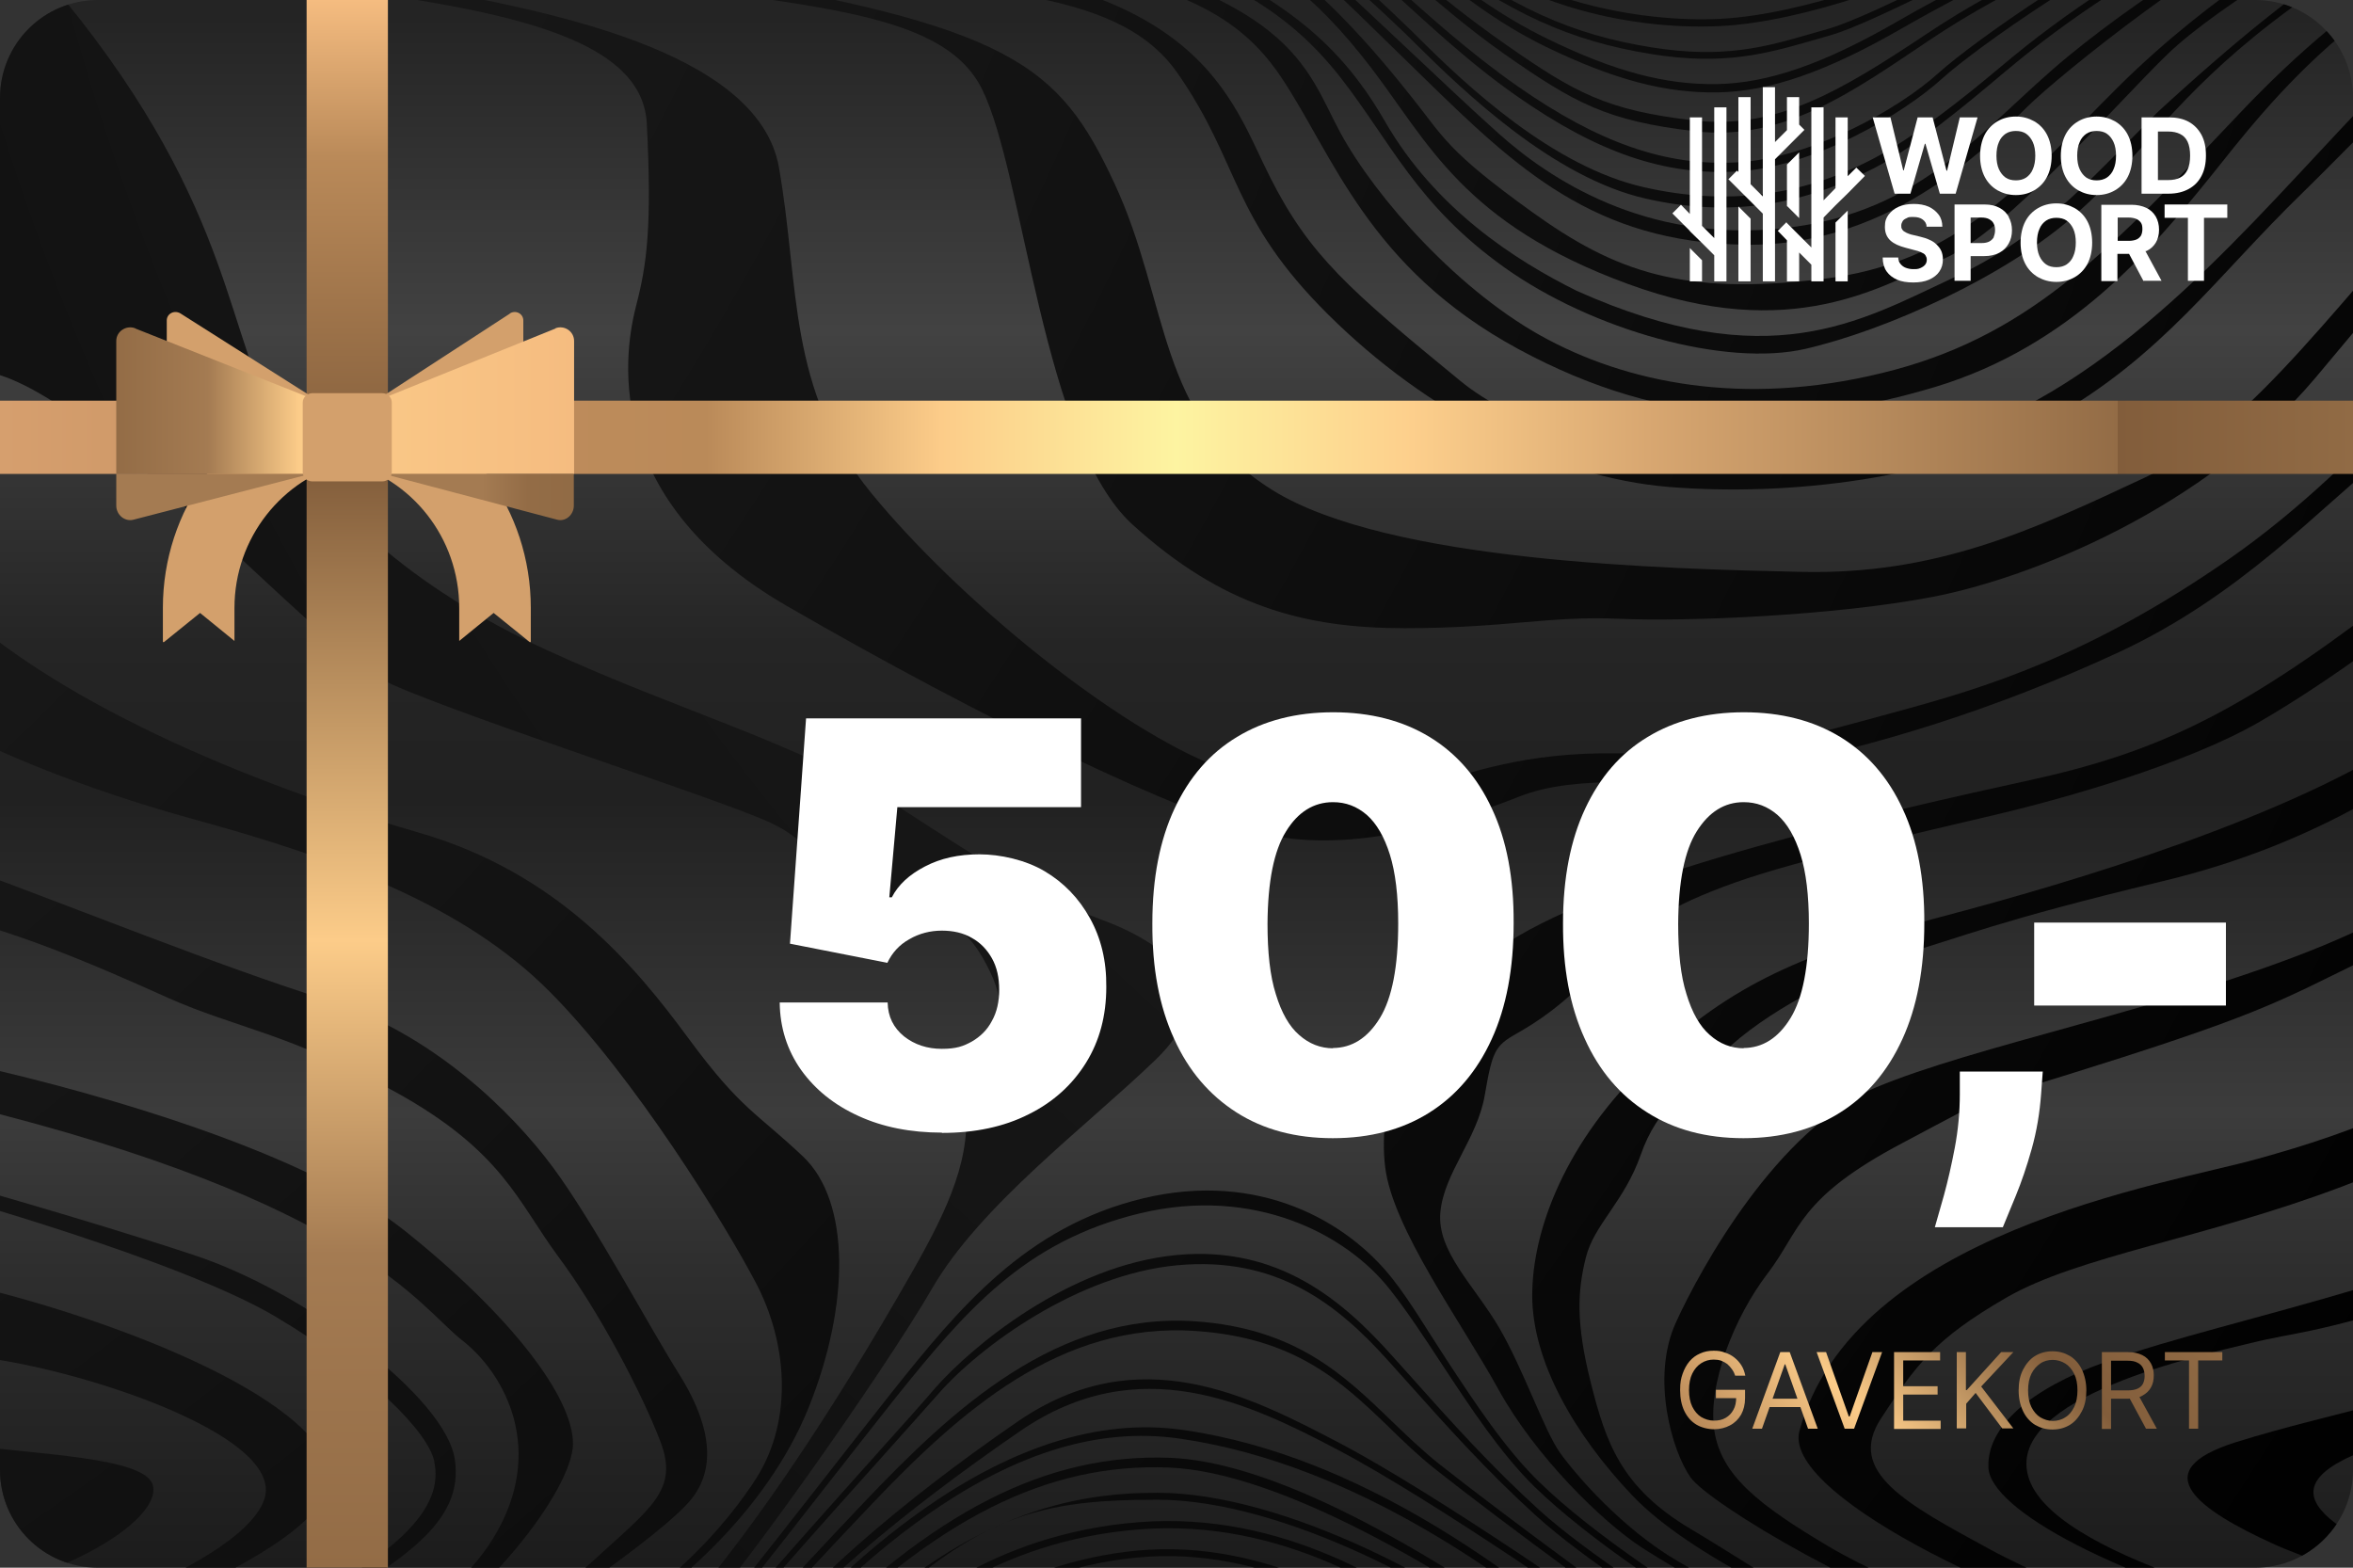
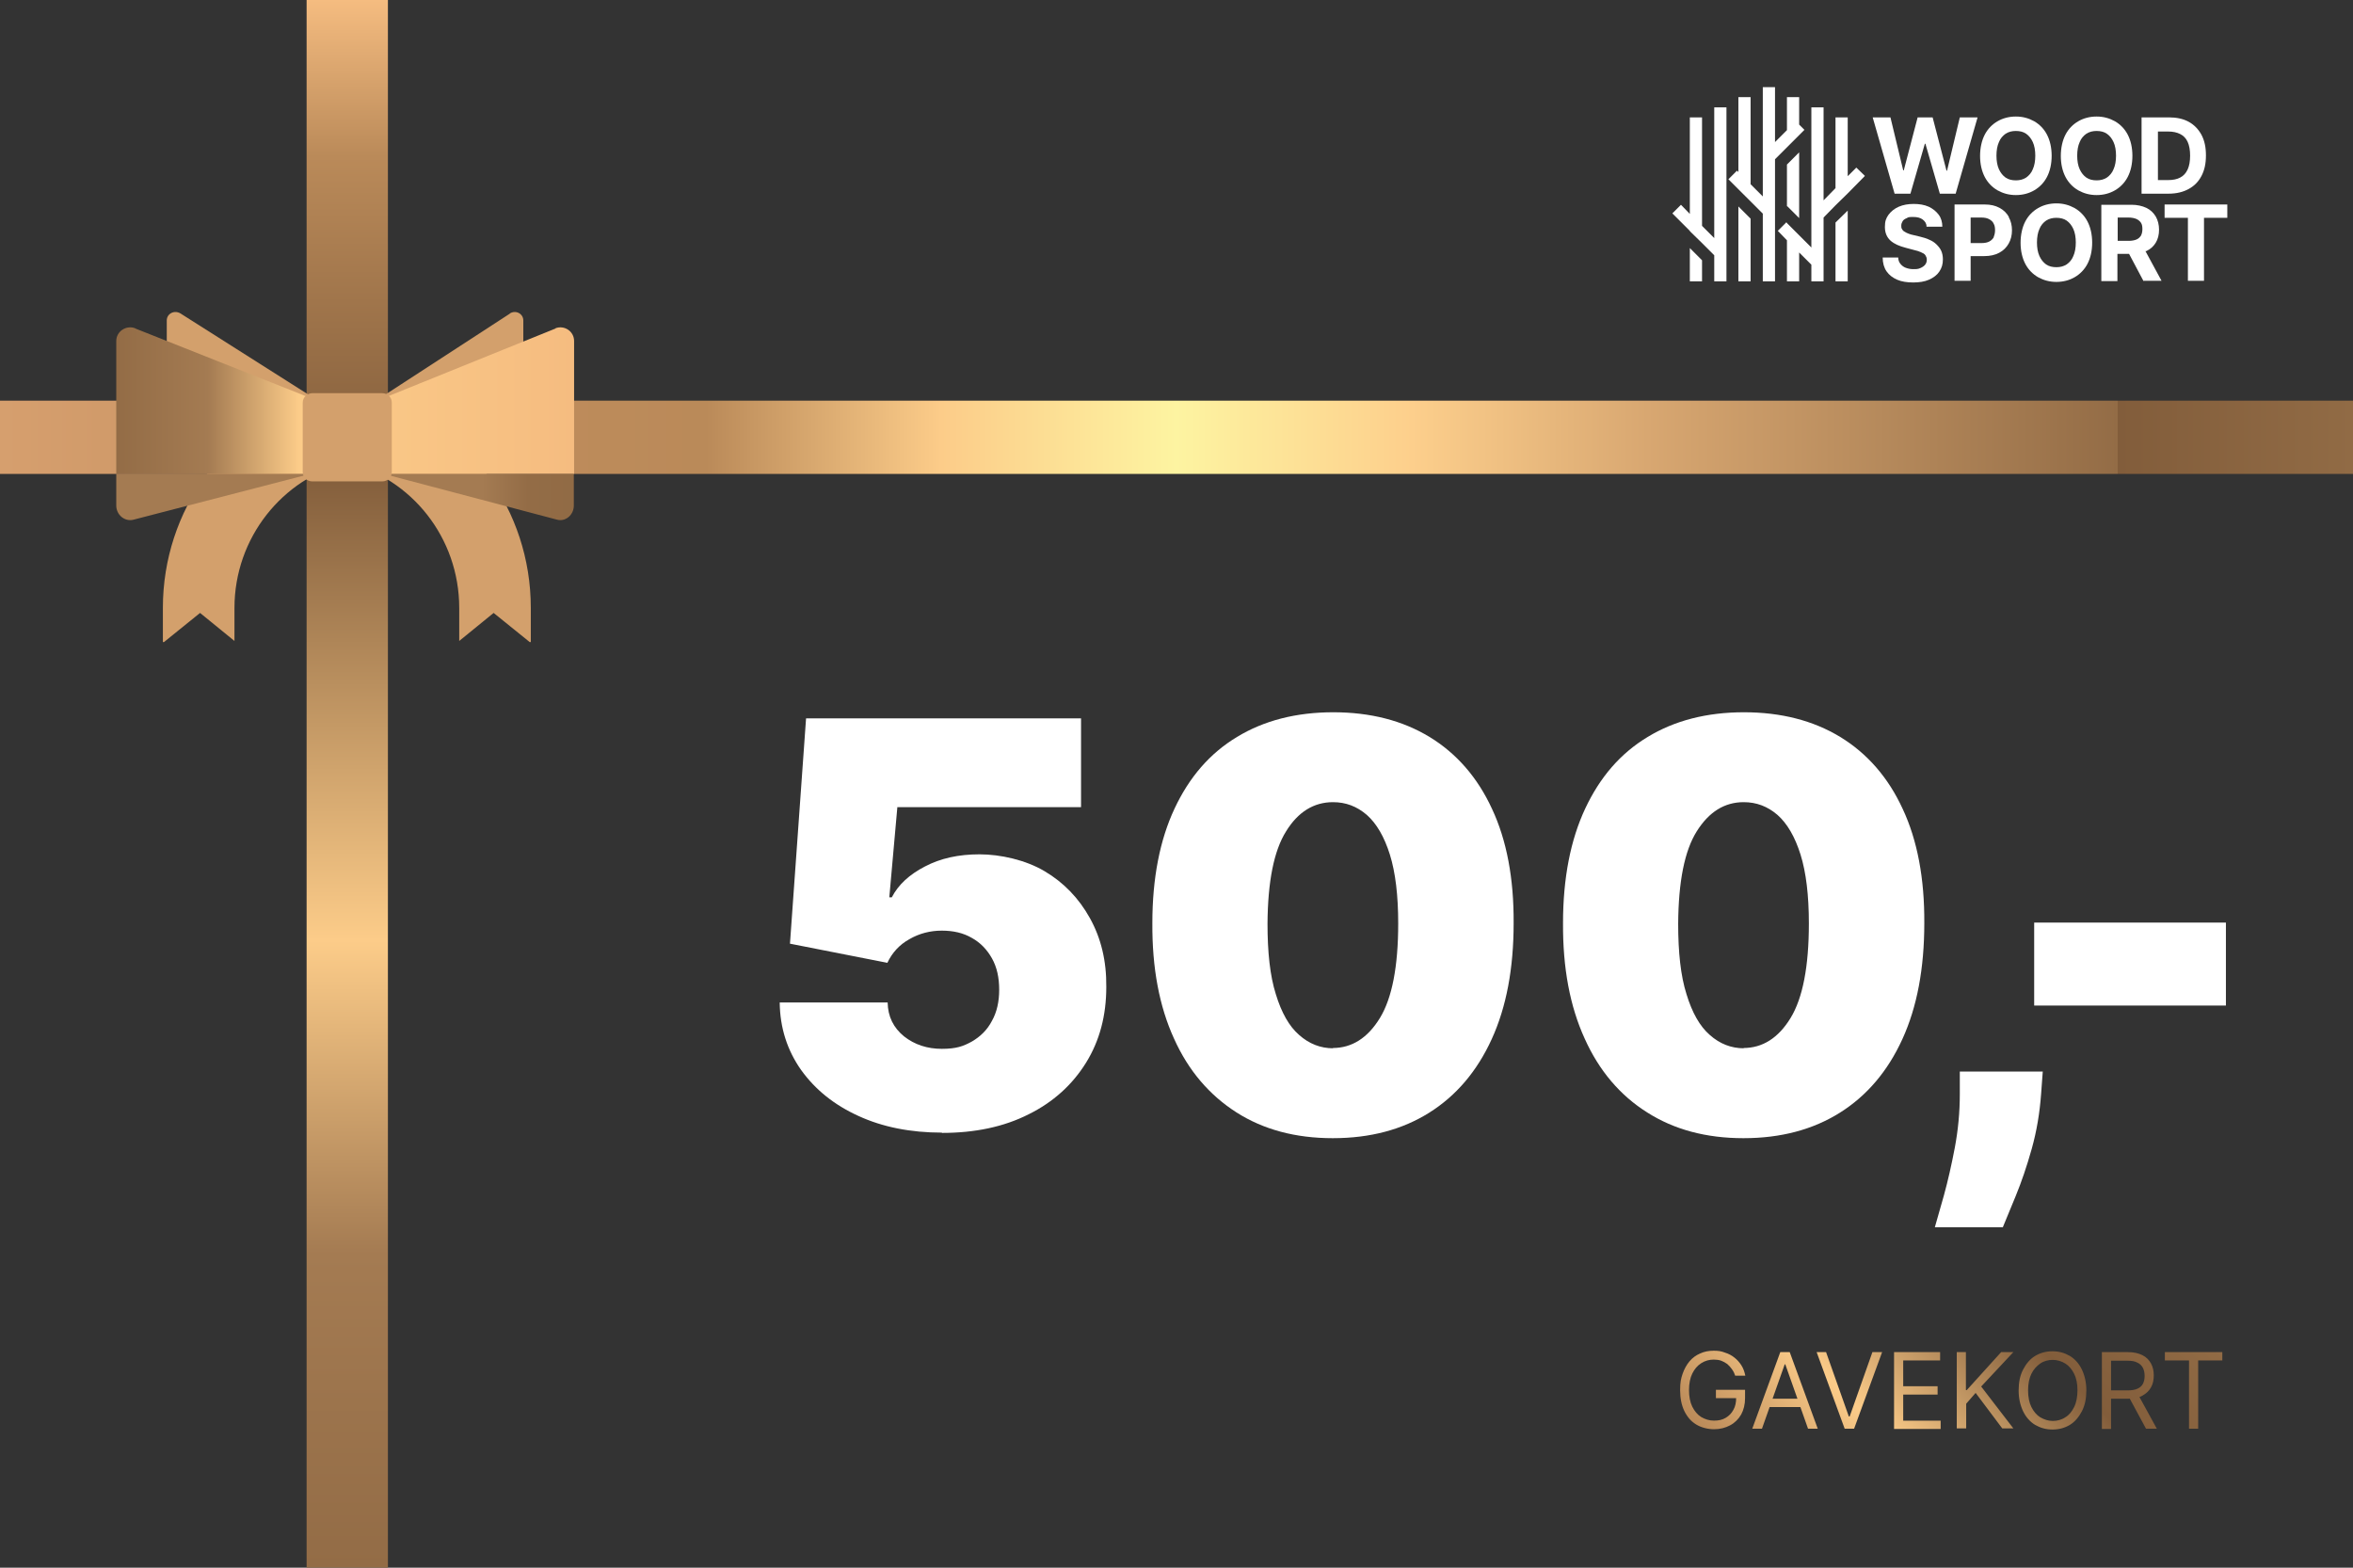
<svg xmlns="http://www.w3.org/2000/svg" viewBox="0 0 848 565" version="1.1" id="Layer_1">
  <rect x="0" y="0" width="848" height="565" fill="#333333" stroke="none" />
  <defs>
    <style>
      .st0 {
        fill: none;
      }

      .st1 {
        fill: url(#linear-gradient2);
      }

      .st2 {
        fill: url(#linear-gradient1);
      }

      .st3 {
        fill: url(#linear-gradient3);
      }

      .st4 {
        fill: url(#linear-gradient5);
      }

      .st5 {
        fill: url(#linear-gradient4);
      }

      .st6 {
        fill: url(#radial-gradient36);
      }

      .st7 {
        fill: url(#radial-gradient37);
      }

      .st8 {
        fill: url(#radial-gradient34);
      }

      .st9 {
        fill: url(#radial-gradient33);
      }

      .st10 {
        fill: url(#radial-gradient38);
      }

      .st11 {
        fill: url(#radial-gradient32);
      }

      .st12 {
        fill: url(#radial-gradient30);
      }

      .st13 {
        fill: url(#radial-gradient31);
      }

      .st14 {
        fill: url(#radial-gradient35);
      }

      .st15 {
        fill: url(#radial-gradient39);
      }

      .st16 {
        fill: url(#radial-gradient23);
      }

      .st17 {
        fill: url(#radial-gradient22);
      }

      .st18 {
        fill: url(#radial-gradient20);
      }

      .st19 {
        fill: url(#radial-gradient26);
      }

      .st20 {
        fill: url(#radial-gradient25);
      }

      .st21 {
        fill: url(#radial-gradient24);
      }

      .st22 {
        fill: url(#radial-gradient27);
      }

      .st23 {
        fill: url(#radial-gradient21);
      }

      .st24 {
        fill: url(#radial-gradient28);
      }

      .st25 {
        fill: url(#radial-gradient29);
      }

      .st26 {
        fill: url(#radial-gradient16);
      }

      .st27 {
        fill: url(#radial-gradient17);
      }

      .st28 {
        fill: url(#radial-gradient12);
      }

      .st29 {
        fill: url(#radial-gradient15);
      }

      .st30 {
        fill: url(#radial-gradient18);
      }

      .st31 {
        fill: url(#radial-gradient10);
      }

      .st32 {
        fill: url(#radial-gradient19);
      }

      .st33 {
        fill: url(#radial-gradient13);
      }

      .st34 {
        fill: url(#radial-gradient11);
      }

      .st35 {
        fill: url(#radial-gradient14);
      }

      .st36 {
        fill: url(#radial-gradient);
      }

      .st37 {
        fill: url(#linear-gradient);
      }

      .st38 {
        clip-path: url(#clippath-1);
      }

      .st39 {
        fill: #fff;
      }

      .st40 {
        fill: #d3a06c;
      }

      .st41 {
        fill: url(#radial-gradient1);
      }

      .st42 {
        fill: url(#radial-gradient6);
      }

      .st43 {
        fill: url(#radial-gradient9);
      }

      .st44 {
        fill: url(#radial-gradient8);
      }

      .st45 {
        fill: url(#radial-gradient3);
      }

      .st46 {
        fill: url(#radial-gradient2);
      }

      .st47 {
        fill: url(#radial-gradient5);
      }

      .st48 {
        fill: url(#radial-gradient4);
      }

      .st49 {
        fill: url(#radial-gradient7);
      }

      .st50 {
        clip-path: url(#clippath);
      }
    </style>
    <clipPath id="clippath">
      <path d="M35.3,0h777.4c19.5,0,35.3,15.8,35.3,35.3v494.4c0,19.5-15.8,35.3-35.3,35.3H35.3c-19.5,0-35.3-15.7-35.3-35.3V35.3C0,15.8,15.8,0,35.3,0Z" class="st0" />
    </clipPath>
    <clipPath id="clippath-1">
-       <rect height="567.1" width="848" class="st0" />
-     </clipPath>
+       </clipPath>
    <linearGradient gradientUnits="userSpaceOnUse" gradientTransform="translate(156.6 681.3) rotate(90)" y2="-269.5" x2="-111.1" y1="-269.5" x1="-675.1" id="linear-gradient">
      <stop stop-color="#242424" offset="0" />
      <stop stop-color="#424242" offset=".2" />
      <stop stop-color="#252525" offset=".4" />
      <stop stop-color="#212121" offset=".5" />
      <stop stop-color="#3c3c3c" offset=".7" />
      <stop stop-color="#2e2e2e" offset=".8" />
      <stop stop-color="#1b1b1b" offset="1" />
    </linearGradient>
    <radialGradient gradientUnits="userSpaceOnUse" gradientTransform="translate(156.6 611.2) rotate(90) scale(.9 1)" r="1785.6" fy="-926.3" fx="-934.5" cy="-926.3" cx="-934.5" id="radial-gradient">
      <stop stop-color="#414141" offset="0" />
      <stop stop-color="#1e1e1e" offset=".3" />
      <stop stop-color="#141414" offset=".6" />
      <stop stop-color="#000" offset="1" />
    </radialGradient>
    <radialGradient gradientUnits="userSpaceOnUse" gradientTransform="translate(0 -202)" r="1785.6" fy="-208.3" fx="-642.9" cy="-208.3" cx="-642.9" id="radial-gradient1">
      <stop stop-color="#414141" offset="0" />
      <stop stop-color="#1e1e1e" offset=".3" />
      <stop stop-color="#141414" offset=".6" />
      <stop stop-color="#000" offset="1" />
    </radialGradient>
    <radialGradient gradientUnits="userSpaceOnUse" gradientTransform="translate(0 -202)" r="1785.6" fy="-208.3" fx="-642.8" cy="-208.3" cx="-642.8" id="radial-gradient2">
      <stop stop-color="#414141" offset="0" />
      <stop stop-color="#1e1e1e" offset=".3" />
      <stop stop-color="#141414" offset=".6" />
      <stop stop-color="#000" offset="1" />
    </radialGradient>
    <radialGradient gradientUnits="userSpaceOnUse" gradientTransform="translate(0 -202)" r="1785.6" fy="-208.3" fx="-642.9" cy="-208.3" cx="-642.9" id="radial-gradient3">
      <stop stop-color="#414141" offset="0" />
      <stop stop-color="#1e1e1e" offset=".3" />
      <stop stop-color="#141414" offset=".6" />
      <stop stop-color="#000" offset="1" />
    </radialGradient>
    <radialGradient gradientUnits="userSpaceOnUse" gradientTransform="translate(0 -202)" r="1785.6" fy="-208.3" fx="-642.9" cy="-208.3" cx="-642.9" id="radial-gradient4">
      <stop stop-color="#414141" offset="0" />
      <stop stop-color="#1e1e1e" offset=".3" />
      <stop stop-color="#141414" offset=".6" />
      <stop stop-color="#000" offset="1" />
    </radialGradient>
    <radialGradient gradientUnits="userSpaceOnUse" gradientTransform="translate(0 -202)" r="1785.6" fy="-208.3" fx="-642.8" cy="-208.3" cx="-642.8" id="radial-gradient5">
      <stop stop-color="#414141" offset="0" />
      <stop stop-color="#1e1e1e" offset=".3" />
      <stop stop-color="#141414" offset=".6" />
      <stop stop-color="#000" offset="1" />
    </radialGradient>
    <radialGradient gradientUnits="userSpaceOnUse" gradientTransform="translate(0 -202)" r="1785.6" fy="-208.3" fx="-642.9" cy="-208.3" cx="-642.9" id="radial-gradient6">
      <stop stop-color="#414141" offset="0" />
      <stop stop-color="#1e1e1e" offset=".3" />
      <stop stop-color="#141414" offset=".6" />
      <stop stop-color="#000" offset="1" />
    </radialGradient>
    <radialGradient gradientUnits="userSpaceOnUse" gradientTransform="translate(0 -202)" r="1785.6" fy="-208.3" fx="-642.9" cy="-208.3" cx="-642.9" id="radial-gradient7">
      <stop stop-color="#414141" offset="0" />
      <stop stop-color="#1e1e1e" offset=".3" />
      <stop stop-color="#141414" offset=".6" />
      <stop stop-color="#000" offset="1" />
    </radialGradient>
    <radialGradient gradientUnits="userSpaceOnUse" gradientTransform="translate(0 -202)" r="1785.6" fy="-208.3" fx="-642.9" cy="-208.3" cx="-642.9" id="radial-gradient8">
      <stop stop-color="#414141" offset="0" />
      <stop stop-color="#1e1e1e" offset=".3" />
      <stop stop-color="#141414" offset=".6" />
      <stop stop-color="#000" offset="1" />
    </radialGradient>
    <radialGradient gradientUnits="userSpaceOnUse" gradientTransform="translate(0 -202)" r="1785.6" fy="-208.3" fx="-642.8" cy="-208.3" cx="-642.8" id="radial-gradient9">
      <stop stop-color="#414141" offset="0" />
      <stop stop-color="#1e1e1e" offset=".3" />
      <stop stop-color="#141414" offset=".6" />
      <stop stop-color="#000" offset="1" />
    </radialGradient>
    <radialGradient gradientUnits="userSpaceOnUse" gradientTransform="translate(0 -202)" r="1785.6" fy="-208.3" fx="-642.8" cy="-208.3" cx="-642.8" id="radial-gradient10">
      <stop stop-color="#414141" offset="0" />
      <stop stop-color="#1e1e1e" offset=".3" />
      <stop stop-color="#141414" offset=".6" />
      <stop stop-color="#000" offset="1" />
    </radialGradient>
    <radialGradient gradientUnits="userSpaceOnUse" gradientTransform="translate(0 -202)" r="1785.6" fy="-208.3" fx="-642.9" cy="-208.3" cx="-642.9" id="radial-gradient11">
      <stop stop-color="#414141" offset="0" />
      <stop stop-color="#1e1e1e" offset=".3" />
      <stop stop-color="#141414" offset=".6" />
      <stop stop-color="#000" offset="1" />
    </radialGradient>
    <radialGradient gradientUnits="userSpaceOnUse" gradientTransform="translate(0 -202)" r="1785.6" fy="-208.3" fx="-642.8" cy="-208.3" cx="-642.8" id="radial-gradient12">
      <stop stop-color="#414141" offset="0" />
      <stop stop-color="#1e1e1e" offset=".3" />
      <stop stop-color="#141414" offset=".6" />
      <stop stop-color="#000" offset="1" />
    </radialGradient>
    <radialGradient gradientUnits="userSpaceOnUse" gradientTransform="translate(0 -202)" r="1785.6" fy="-208.3" fx="-642.8" cy="-208.3" cx="-642.8" id="radial-gradient13">
      <stop stop-color="#414141" offset="0" />
      <stop stop-color="#1e1e1e" offset=".3" />
      <stop stop-color="#141414" offset=".6" />
      <stop stop-color="#000" offset="1" />
    </radialGradient>
    <radialGradient gradientUnits="userSpaceOnUse" gradientTransform="translate(0 -202)" r="1785.6" fy="-208.3" fx="-642.9" cy="-208.3" cx="-642.9" id="radial-gradient14">
      <stop stop-color="#414141" offset="0" />
      <stop stop-color="#1e1e1e" offset=".3" />
      <stop stop-color="#141414" offset=".6" />
      <stop stop-color="#000" offset="1" />
    </radialGradient>
    <radialGradient gradientUnits="userSpaceOnUse" gradientTransform="translate(0 -202)" r="1785.6" fy="-208.3" fx="-642.9" cy="-208.3" cx="-642.9" id="radial-gradient15">
      <stop stop-color="#414141" offset="0" />
      <stop stop-color="#1e1e1e" offset=".3" />
      <stop stop-color="#141414" offset=".6" />
      <stop stop-color="#000" offset="1" />
    </radialGradient>
    <radialGradient gradientUnits="userSpaceOnUse" gradientTransform="translate(0 -202)" r="1785.6" fy="-208.3" fx="-642.9" cy="-208.3" cx="-642.9" id="radial-gradient16">
      <stop stop-color="#414141" offset="0" />
      <stop stop-color="#1e1e1e" offset=".3" />
      <stop stop-color="#141414" offset=".6" />
      <stop stop-color="#000" offset="1" />
    </radialGradient>
    <radialGradient gradientUnits="userSpaceOnUse" gradientTransform="translate(0 -202)" r="1785.6" fy="-208.3" fx="-642.8" cy="-208.3" cx="-642.8" id="radial-gradient17">
      <stop stop-color="#414141" offset="0" />
      <stop stop-color="#1e1e1e" offset=".3" />
      <stop stop-color="#141414" offset=".6" />
      <stop stop-color="#000" offset="1" />
    </radialGradient>
    <radialGradient gradientUnits="userSpaceOnUse" gradientTransform="translate(0 -202)" r="1785.6" fy="-208.3" fx="-642.8" cy="-208.3" cx="-642.8" id="radial-gradient18">
      <stop stop-color="#414141" offset="0" />
      <stop stop-color="#1e1e1e" offset=".3" />
      <stop stop-color="#141414" offset=".6" />
      <stop stop-color="#000" offset="1" />
    </radialGradient>
    <radialGradient gradientUnits="userSpaceOnUse" gradientTransform="translate(0 -202)" r="1785.6" fy="-208.3" fx="-642.8" cy="-208.3" cx="-642.8" id="radial-gradient19">
      <stop stop-color="#414141" offset="0" />
      <stop stop-color="#1e1e1e" offset=".3" />
      <stop stop-color="#141414" offset=".6" />
      <stop stop-color="#000" offset="1" />
    </radialGradient>
    <radialGradient gradientUnits="userSpaceOnUse" gradientTransform="translate(0 -202)" r="1784.2" fy="-208.3" fx="-642.8" cy="-208.3" cx="-642.8" id="radial-gradient20">
      <stop stop-color="#414141" offset="0" />
      <stop stop-color="#1e1e1e" offset=".3" />
      <stop stop-color="#141414" offset=".6" />
      <stop stop-color="#000" offset="1" />
    </radialGradient>
    <radialGradient gradientUnits="userSpaceOnUse" gradientTransform="translate(0 -202)" r="1785.6" fy="-208.3" fx="-642.9" cy="-208.3" cx="-642.9" id="radial-gradient21">
      <stop stop-color="#414141" offset="0" />
      <stop stop-color="#1e1e1e" offset=".3" />
      <stop stop-color="#141414" offset=".6" />
      <stop stop-color="#000" offset="1" />
    </radialGradient>
    <radialGradient gradientUnits="userSpaceOnUse" gradientTransform="translate(0 -202)" r="1785.6" fy="-208.3" fx="-642.9" cy="-208.3" cx="-642.9" id="radial-gradient22">
      <stop stop-color="#414141" offset="0" />
      <stop stop-color="#1e1e1e" offset=".3" />
      <stop stop-color="#141414" offset=".6" />
      <stop stop-color="#000" offset="1" />
    </radialGradient>
    <radialGradient gradientUnits="userSpaceOnUse" gradientTransform="translate(0 -202)" r="1785.6" fy="-208.3" fx="-642.8" cy="-208.3" cx="-642.8" id="radial-gradient23">
      <stop stop-color="#414141" offset="0" />
      <stop stop-color="#1e1e1e" offset=".3" />
      <stop stop-color="#141414" offset=".6" />
      <stop stop-color="#000" offset="1" />
    </radialGradient>
    <radialGradient gradientUnits="userSpaceOnUse" gradientTransform="translate(0 -202)" r="1785.6" fy="-208.3" fx="-642.9" cy="-208.3" cx="-642.9" id="radial-gradient24">
      <stop stop-color="#414141" offset="0" />
      <stop stop-color="#1e1e1e" offset=".3" />
      <stop stop-color="#141414" offset=".6" />
      <stop stop-color="#000" offset="1" />
    </radialGradient>
    <radialGradient gradientUnits="userSpaceOnUse" gradientTransform="translate(0 -202)" r="1785.6" fy="-208.3" fx="-642.9" cy="-208.3" cx="-642.9" id="radial-gradient25">
      <stop stop-color="#414141" offset="0" />
      <stop stop-color="#1e1e1e" offset=".3" />
      <stop stop-color="#141414" offset=".6" />
      <stop stop-color="#000" offset="1" />
    </radialGradient>
    <radialGradient gradientUnits="userSpaceOnUse" gradientTransform="translate(0 -202)" r="1785.6" fy="-208.3" fx="-642.8" cy="-208.3" cx="-642.8" id="radial-gradient26">
      <stop stop-color="#414141" offset="0" />
      <stop stop-color="#1e1e1e" offset=".3" />
      <stop stop-color="#141414" offset=".6" />
      <stop stop-color="#000" offset="1" />
    </radialGradient>
    <radialGradient gradientUnits="userSpaceOnUse" gradientTransform="translate(0 -202)" r="1785.6" fy="-208.3" fx="-642.9" cy="-208.3" cx="-642.9" id="radial-gradient27">
      <stop stop-color="#414141" offset="0" />
      <stop stop-color="#1e1e1e" offset=".3" />
      <stop stop-color="#141414" offset=".6" />
      <stop stop-color="#000" offset="1" />
    </radialGradient>
    <radialGradient gradientUnits="userSpaceOnUse" gradientTransform="translate(0 -202)" r="1785.6" fy="-208.3" fx="-642.8" cy="-208.3" cx="-642.8" id="radial-gradient28">
      <stop stop-color="#414141" offset="0" />
      <stop stop-color="#1e1e1e" offset=".3" />
      <stop stop-color="#141414" offset=".6" />
      <stop stop-color="#000" offset="1" />
    </radialGradient>
    <radialGradient gradientUnits="userSpaceOnUse" gradientTransform="translate(0 -202)" r="1785.6" fy="-208.3" fx="-642.9" cy="-208.3" cx="-642.9" id="radial-gradient29">
      <stop stop-color="#414141" offset="0" />
      <stop stop-color="#1e1e1e" offset=".3" />
      <stop stop-color="#141414" offset=".6" />
      <stop stop-color="#000" offset="1" />
    </radialGradient>
    <radialGradient gradientUnits="userSpaceOnUse" gradientTransform="translate(0 -202)" r="1785.6" fy="-208.3" fx="-642.9" cy="-208.3" cx="-642.9" id="radial-gradient30">
      <stop stop-color="#414141" offset="0" />
      <stop stop-color="#1e1e1e" offset=".3" />
      <stop stop-color="#141414" offset=".6" />
      <stop stop-color="#000" offset="1" />
    </radialGradient>
    <radialGradient gradientUnits="userSpaceOnUse" gradientTransform="translate(0 -202)" r="1785.6" fy="-208.3" fx="-642.9" cy="-208.3" cx="-642.9" id="radial-gradient31">
      <stop stop-color="#414141" offset="0" />
      <stop stop-color="#1e1e1e" offset=".3" />
      <stop stop-color="#141414" offset=".6" />
      <stop stop-color="#000" offset="1" />
    </radialGradient>
    <radialGradient gradientUnits="userSpaceOnUse" gradientTransform="translate(0 -202)" r="1785.6" fy="-208.3" fx="-642.8" cy="-208.3" cx="-642.8" id="radial-gradient32">
      <stop stop-color="#414141" offset="0" />
      <stop stop-color="#1e1e1e" offset=".3" />
      <stop stop-color="#141414" offset=".6" />
      <stop stop-color="#000" offset="1" />
    </radialGradient>
    <radialGradient gradientUnits="userSpaceOnUse" gradientTransform="translate(0 -202)" r="1785.6" fy="-208.3" fx="-642.8" cy="-208.3" cx="-642.8" id="radial-gradient33">
      <stop stop-color="#414141" offset="0" />
      <stop stop-color="#1e1e1e" offset=".3" />
      <stop stop-color="#141414" offset=".6" />
      <stop stop-color="#000" offset="1" />
    </radialGradient>
    <radialGradient gradientUnits="userSpaceOnUse" gradientTransform="translate(0 -202)" r="1785.6" fy="-208.3" fx="-642.8" cy="-208.3" cx="-642.8" id="radial-gradient34">
      <stop stop-color="#414141" offset="0" />
      <stop stop-color="#1e1e1e" offset=".3" />
      <stop stop-color="#141414" offset=".6" />
      <stop stop-color="#000" offset="1" />
    </radialGradient>
    <radialGradient gradientUnits="userSpaceOnUse" gradientTransform="translate(0 -202)" r="1785.6" fy="-208.3" fx="-642.9" cy="-208.3" cx="-642.9" id="radial-gradient35">
      <stop stop-color="#414141" offset="0" />
      <stop stop-color="#1e1e1e" offset=".3" />
      <stop stop-color="#141414" offset=".6" />
      <stop stop-color="#000" offset="1" />
    </radialGradient>
    <radialGradient gradientUnits="userSpaceOnUse" gradientTransform="translate(0 -202)" r="1785.6" fy="-208.3" fx="-642.8" cy="-208.3" cx="-642.8" id="radial-gradient36">
      <stop stop-color="#414141" offset="0" />
      <stop stop-color="#1e1e1e" offset=".3" />
      <stop stop-color="#141414" offset=".6" />
      <stop stop-color="#000" offset="1" />
    </radialGradient>
    <radialGradient gradientUnits="userSpaceOnUse" gradientTransform="translate(0 -202)" r="1785.6" fy="-208.3" fx="-642.9" cy="-208.3" cx="-642.9" id="radial-gradient37">
      <stop stop-color="#414141" offset="0" />
      <stop stop-color="#1e1e1e" offset=".3" />
      <stop stop-color="#141414" offset=".6" />
      <stop stop-color="#000" offset="1" />
    </radialGradient>
    <radialGradient gradientUnits="userSpaceOnUse" gradientTransform="translate(0 -202)" r="1785.6" fy="-208.3" fx="-642.9" cy="-208.3" cx="-642.9" id="radial-gradient38">
      <stop stop-color="#414141" offset="0" />
      <stop stop-color="#1e1e1e" offset=".3" />
      <stop stop-color="#141414" offset=".6" />
      <stop stop-color="#000" offset="1" />
    </radialGradient>
    <radialGradient gradientUnits="userSpaceOnUse" gradientTransform="translate(0 -202)" r="1785.6" fy="-208.3" fx="-642.9" cy="-208.3" cx="-642.9" id="radial-gradient39">
      <stop stop-color="#414141" offset="0" />
      <stop stop-color="#1e1e1e" offset=".3" />
      <stop stop-color="#141414" offset=".6" />
      <stop stop-color="#000" offset="1" />
    </radialGradient>
    <linearGradient gradientUnits="userSpaceOnUse" gradientTransform="translate(0 566) scale(1 -1)" y2="121.2" x2="758.4" y1="13.1" x1="650.4" id="linear-gradient1">
      <stop stop-color="#f5bc80" offset="0" />
      <stop stop-color="#ba8a59" offset="0" />
      <stop stop-color="#fccc89" offset=".3" />
      <stop stop-color="#825d3b" offset=".7" />
      <stop stop-color="#916b45" offset="1" />
    </linearGradient>
    <linearGradient gradientUnits="userSpaceOnUse" gradientTransform="translate(0 566) scale(1 -1)" y2="408.4" x2="848" y1="408.4" x1="0" id="linear-gradient2">
      <stop stop-color="#f5bc80" offset="0" />
      <stop stop-color="#dba66e" offset="0" />
      <stop stop-color="#d69f6e" offset="0" />
      <stop stop-color="#bf8c5c" offset=".2" />
      <stop stop-color="#ba8a59" offset=".3" />
      <stop stop-color="#fccc89" offset=".4" />
      <stop stop-color="#fdf4a1" offset=".5" />
      <stop stop-color="#fdcf8c" offset=".6" />
      <stop stop-color="#d8a771" offset=".7" />
      <stop stop-color="#936c46" offset=".9" />
      <stop stop-color="#825d3b" offset=".9" />
      <stop stop-color="#916b45" offset="1" />
    </linearGradient>
    <linearGradient gradientUnits="userSpaceOnUse" gradientTransform="translate(0 566) scale(1 -1)" y2="566" x2="125.2" y1="1" x1="125.2" id="linear-gradient3">
      <stop stop-color="#916b45" offset="0" />
      <stop stop-color="#936c46" offset="0" />
      <stop stop-color="#a47b52" offset=".2" />
      <stop stop-color="#fccc89" offset=".4" />
      <stop stop-color="#825d3b" offset=".7" />
      <stop stop-color="#ba8a59" offset=".9" />
      <stop stop-color="#f5bc80" offset="1" />
    </linearGradient>
    <linearGradient gradientUnits="userSpaceOnUse" gradientTransform="translate(0 566) scale(1 -1)" y2="421.6" x2="206.9" y1="421.6" x1="41.9" id="linear-gradient4">
      <stop stop-color="#916b45" offset="0" />
      <stop stop-color="#936c46" offset="0" />
      <stop stop-color="#a47b52" offset=".2" />
      <stop stop-color="#fccc89" offset=".4" />
      <stop stop-color="#f5bc80" offset="1" />
    </linearGradient>
    <linearGradient gradientUnits="userSpaceOnUse" gradientTransform="translate(0 566) scale(1 -1)" y2="386.9" x2="206.8" y1="386.9" x1="41.9" id="linear-gradient5">
      <stop stop-color="#a47b52" offset=".8" />
      <stop stop-color="#936c46" offset=".9" />
      <stop stop-color="#916b45" offset="1" />
    </linearGradient>
  </defs>
  <g class="st50">
    <g class="st38">
      <g>
        <rect height="581.6" width="860.8" y="-7.1" x="-4.3" class="st37" />
        <g>
          <path d="M10.9-14.6C81.9,65.8,80.3,114.5,97.7,148.2c17.3,33.7,50.5,63.6,99.4,86.1,48.9,22.5,91.5,33.7,126.2,56.1,34.7,22.5,48.9,31.8,74.1,41.2,25.2,9.4,44.2,26.2,18.9,50.5s-63.1,52.4-80.4,82.3c-17.3,29.9-72.6,108.5-89.9,125.4-14.2,7.5-21.4,12.5-21.4,12.5,0,0,36.8-27.7,98.9-134.8,14.6-25.1,24.8-43.7,24.8-64s20-29.4,8.6-53.1-20-16.9-40.9-24.8-19-20.3-39-29.4c-20-9-108.5-37.3-136.1-49.7-27.6-12.4-109.5-109.6-148.5-112.9C-19.1,1.6-13.4-26.7-13.4-26.7c0,0,9.7-1.9,24.4,12h-.1Z" class="st36" />
          <path d="M76-9.7C159.8.4,231.2,7.2,233.1,44.5c1.9,37.3,0,50.8-3.8,65.5s-14.3,68.8,54.3,108.4c70.4,40.7,142.8,75.7,173.2,82.4,30.5,6.8,67.6-4.5,90.4-13.6,22.8-9,46.6-2.3,87.6-10.2,40.9-7.9,84.7-21.5,128.5-41.8s71.4-50.8,99-73.4,61.9-64.4,90.4-94.9c28.6-30.5,40-35,73.3-50.8,33.3-15.8,117.1-38.4,170.4-44-30.5-5.6-22.8-6.8-40-1.1s-95.2,26-122.8,37.3c-27.6,11.3-64.7,22.6-102.8,64.4-38.1,41.8-77.1,93.7-127.5,128.8-50.4,35-87.6,46.3-120.9,55.3-33.3,9-52.3,15.4-99,14.7-69.5-1.1-74.4,31.4-142.8,5.6-39-14.7-96.1-62.1-126.6-99.4-30.5-37.3-25.7-74.5-33.3-117.5C273,17.4,194.1,3.8,154.1-4.1c-40-7.9-78-5.6-78-5.6h-.1Z" class="st41" />
          <path d="M204.5-10.8C284.5,2.7,338.7,1.6,353.9,32.1c15.2,30.5,21.9,127.6,54.3,157,32.4,29.4,61.9,37.3,98,37.3s52.3-4.5,77.1-3.4c24.7,1.1,78-1.1,113.3-7.9,35.2-6.8,98-31.6,138-79.1,40-47.4,70.4-87,97.1-111.8,26.6-24.8,85.7-45.2,118-49.7-40,0-44.7,3.4-44.7,3.4,0,0-46.6,5.6-105.6,68.9-59,63.2-85.7,106.2-126.6,125.4-40.9,19.2-75.2,35-123.7,33.9-48.5-1.1-148.5-3.4-190.4-29.4s-37.1-67.8-57.1-110.7c-20-42.9-37.1-56.5-152.3-75.7-17.1-1.1-44.7-1.1-44.7-1.1h0Z" class="st46" />
-           <path d="M275-15.4c73.3,13.6,126.6,9,149.4,41.8,22.8,32.8,19,52,54.3,87,35.2,35,80.9,58.7,122.8,62.1s98-2.3,138-24.8c40-22.6,59-50.8,90.4-81.3s79-87,158.9-101.6c-28.6,1.1-39,3.4-39,3.4,0,0-53.3,21.5-91.4,59.9-38.1,38.4-82.8,96-139.9,120.8-57.1,24.8-152.3,18.1-192.3-14.7s-54.3-45.2-68.5-73.4c-14.3-28.2-24.7-72.3-137.1-77.9-20.9-3.4-45.7-1.1-45.7-1.1v-.2h.1Z" class="st45" />
          <path d="M355.9-19.9c59,13.6,86.6,19.2,105.6,47.4,19,28.2,31.4,68.9,85.7,98.3,54.3,29.4,101.8,28.2,150.4,13.6,48.5-14.7,78-49.7,99-75.7,20.9-26,58.1-76.8,137.1-97.1-16.2-5.6-21.9,0-21.9,0-23.8,10.2-59.9,26.9-105,74.6-45.1,47.7-74.1,78.7-124.1,92.1-50.1,13.4-93.1,5.9-124.8-10.9-31.7-16.7-62.1-51.1-74.8-74.5s-16.2-50.2-115-69.5c-8.5-2.5-12.1,1.7-12.1,1.7h0Z" class="st48" />
          <path d="M408.9-19.9c35.3,13.4,55.7,24.3,74.1,47.7,18.3,23.4,27.5,46,59.2,68.6s79.7,36,108.6,29.3c28.9-6.7,71.9-25.9,97.3-48.5,25.4-22.6,35.3-41.8,71.2-69.5s76.9-43.5,76.9-43.5c-12.7.8-7.1-4.2-22.6,5s-36.7,16.7-95.9,71.1c-26.8,26.8-42.3,45.2-74.8,60.3-32.4,15.1-65.6,35.2-134.7,4.2-21.9-10.9-50.8-29.3-69.1-61.1-18.3-31.8-40.2-45.2-78.3-63.6h-12s.1,0,.1,0Z" class="st47" />
          <path d="M428.6-26.6c26.8,10.9,45.1,24.3,65.6,51.1,20.5,26.8,33.2,56.1,92.4,77.8,59.2,21.8,91.7.8,114.3-9.2s62.1-56.1,80.4-73.7c18.3-17.6,65.6-46,85.3-52.7-16.2,1.7-14.1.8-22.6,5s-45.8,25.1-80.4,59.4c-34.6,34.3-57.1,63.6-107.2,69.5-50.1,5.9-74.1-2.5-104.4-24.3-30.3-21.8-31.7-26.8-43-41s-37.8-47-65.3-59.6c-7.1-.8-15.1-2.4-15.1-2.4h0Z" class="st42" />
          <path d="M453.2-24.6c13.8,6.8,25.5,19.1,59.5,52.2,33.9,33.1,61.8,59.8,116.2,60.6,54.4.8,90.4-38.7,101.8-49.8,11.4-11.2,69.2-58.2,100.8-69-8.7,1.2-13.1,1.2-13.1,1.2,0,0-42.3,24.3-73.2,49.8s-51.7,56.2-102.1,61.8c-50.4,5.6-85.3-18.3-102.8-33.9-17.5-15.5-61.8-58.6-76.3-70.2-4-2.8-10.8-2.8-10.8-2.8h0Z" class="st49" />
          <path d="M470.4-20l1.2-2.1c10.2,8.3,23,19.6,35,31.2,1.5,1.4,3.2,3.1,5.1,5,16.6,16.5,47.8,46,80.9,53.4,29.2,6.6,56.1,3.4,82.1-10.1,15.3-7.9,33.9-22.9,45.1-32.3,2.3-1.9,4.3-3.6,5.9-4.9,23.8-19.5,51.9-37.1,79.2-49.6l.8,2.3c-27.1,12.4-55.1,30-78.7,49.3-1.6,1.3-3.6,3-5.9,4.9-11.3,9.5-30.2,25.5-45.7,33.5-26.4,13.7-52.6,17.7-82.2,11-33.6-7.6-66-39-82.8-55.6-1.9-1.9-3.6-3.6-5.1-5-12-11.5-24.7-22.8-34.9-31h0Z" class="st44" />
          <path d="M481.1-21.2l1.2-2.1c5.5,4.5,11.5,10,18,15.8,13.7,12.4,29.2,26.4,46.8,38.7,29.1,20.3,53.4,28.8,79,27.3,27.2-1.5,58.6-19.6,72.3-32,13.6-12.3,59.6-44,86.6-54.8l.7,2.4c-26.9,10.8-72.5,42.2-86,54.4-13.9,12.6-46,31.7-73.6,33.3-26,1.5-50.1-6.6-79.5-27.2-17.8-12.4-33.8-27.7-47.5-40.1-6.4-5.8-12.5-11.3-17.9-15.8h-.1Z" class="st43" />
          <path d="M489.8-21.3l.9-2.3c5.3,3,11.5,8.1,19.4,14.6,8.5,7,19.2,15.7,32.5,25,24.9,17.4,36.4,23.8,67.9,27.4,29.4,3.4,52.4-10.2,84-31.3,30.4-20.3,60.3-31.8,70.1-35.6l.7,2.4c-9.8,3.8-39.5,15.2-69.7,35.4-27.2,18.2-52.4,36.8-84.7,33-31.9-3.7-43.5-10.2-68.7-27.8-13.4-9.4-24.7-19.4-33.2-26.4-7.8-6.4-14-11.5-19.1-14.4h0Z" class="st31" />
-           <path d="M501.1-21.6l1.1-2.2c3.9,2.8,8.1,6,12.4,9.4,11.9,9.3,25.4,19.8,43.3,28.5,24.1,11.7,42.3,16.5,60.9,16.2,18.4-.3,38.6-7.3,65.4-22.8,26.9-15.5,55-28,65-31.2l.5,2.4c-9.9,3.1-37.6,16.2-64.4,31.6-27.1,15.6-47.6,22.7-66.3,23-18.9.3-37.4-4.6-61.8-16.4-18.1-8.8-31.9-20-43.9-29.4-4.3-3.4-8.4-6.6-12.3-9.4v.3h0Z" class="st34" />
          <path d="M514-17.3l1.1-2.1c29.5,22,51.3,31.9,80.3,36.5,25.8,4.1,40.9-.2,56.8-4.8,2.1-.6,4.1-1.2,6.3-1.8,9-2.5,26-10.8,42.4-18.8,16.5-8,33.5-16.4,42.7-18.9l.5,2.4c-9,2.5-26,10.8-42.4,18.8-16.5,8-33.5,16.4-42.7,18.9-2.1.6-4.2,1.2-6.2,1.8-16.2,4.6-31.5,9-57.6,4.8-29.3-4.7-51.3-14.7-81.1-36.9h0Z" class="st28" />
          <path d="M524.3-19.5l1.3-2c24,21.5,64.7,29.7,94.2,28.3,30.1-1.5,72.4-16.9,96.9-30.6l.9,2.3c-24.7,13.9-67.4,29.4-97.7,30.9-36,1.7-74.4-9.8-95.6-28.8h0Z" class="st33" />
          <path d="M1285.3-26c-102.8,17.4-181.5,34.8-242.9,77.6-61.4,42.8-132.1,126.7-184.2,166.3-52,39.6-81.5,53.4-126.8,63.3-50.7,11.1-149.5,33.3-188.2,58.6-38.7,25.3-46.7,58.6-44,80.8,2.7,22.2,27.4,55.8,40.8,80.1,13.4,24.3,37.4,47.7,51.5,56.9s52.2,31,76.9,40.2l6-1.5s-28.1-9.4-69.5-33.5c-20.3-11.8-36.9-31.2-42.6-39.1-5.7-7.9-13-29.6-21.9-45-9-15.4-22.6-27.6-21.3-41.8,1.3-14.2,13.3-26.4,16-42.2,2.7-15.8,3.7-17.8,11.3-22.1,7.6-4.3,17-10.3,30.3-24.5s25.3-21.7,48.5-30c23.3-8.3,67.2-18.1,92.4-24.1,25.3-5.9,70.2-18.5,96.8-33.9s56.9-38.3,76.1-54.4c19.3-16.2,78.5-62.3,98.7-82.9,20.3-20.5,47.9-50.5,87.8-70.2,39.9-19.7,83.1-36.3,118.7-42.2,35.6-5.9,192.5-33.1,209.1-39.8-42.2,3.2-119.7,3.5-119.7,3.5h.2Z" class="st35" />
-           <path d="M683.9,593.9c-28.3-12.1-74.6-32.8-95.6-54.9-21-22.1-36.1-48.5-36.1-72.1s12-55.7,42.1-84.2c30.1-28.5,55.9-39.2,104.6-52.1,48.7-12.8,127.5-36.4,171.4-66.4s113.1-92.1,147.3-115.6c34.3-23.5,95.6-47.8,144.9-47.8s58.9,4.3,84.8,7.8c25.9,3.6,78.8,47.8,107,60.7,28.3,12.8,75.9,22.9,110.1,40.7,38.5,20,69.8,40,113.1,47.1,43.3,7.1,60.7,15.7,132.3,25,71.6,9.3,107,10,169.6,13.6,62.5,3.6,196,11.4,240.5,12.8s117.3,6.4,154.6,11.4,179.2,25,225.5,37.1c2.4,7.8-1.2,10.7-1.2,10.7,0,0-57.7-12.1-136.5-23.5s-106.4-18.6-212.3-25.7-205.1-11.4-267-13.6c-61.9-2.1-115.5-4.3-186.4-13.6-71-9.3-161.8-32.8-191.8-39.2-30.1-6.4-56.5-23.5-76.4-30-19.8-6.4-52.3-21.4-77-28.5s-68.6-20.7-90.2-35-57.1-27.1-105.8-26.4c-48.7.7-83,9.3-131.1,36.4s-109.4,81.4-131.1,94.9c-21.6,13.6-54.7,40-114.3,54.2-59.5,14.3-71.6,20-93.8,26.4-22.3,6.4-49.9,21.4-63.7,35s-24.1,20-30.1,37.1-16.8,25-19.8,37.1-3.6,23.5,1.8,45c5.4,21.4,10.8,37.8,36.1,52.8s54.7,36.4,85.4,43.5c-3.6,3.6-10.8-.7-10.8-.7h0Z" class="st29" />
          <path d="M749.5,591.8c-16.2-2.1-64.9-19.3-90.2-34.3s-39.1-25.7-41.5-42.1c-2.4-16.4,7.2-40.7,19.2-56.4,12-15.7,10.8-27.1,48.7-47.1s18.6-11.4,78.8-30.7c60.1-19.3,60.7-22.8,104.6-43.5,43.9-20.7,55.3-26.4,77.6-40.7,22.3-14.3,68.6-45.7,126.9-57.1,58.3-11.4,71.6-5.7,106.4-.7,34.9,5,72.8,10,133.5,25,60.7,15,80,23.5,120.3,32.8s58.9,9.3,96.2,16.4c37.3,7.1,98.6,16.4,149.7,22.1s135.3,11.4,196.6,14.3c61.3,2.9,118.5,7.1,175.6,13.6,57.1,6.4,101.6,3.6,161.2,8.6s105.2,13.6,157.6,25.7c52.3,12.1,122.7,30,134.7,35,13.2-5-2.4-16.4-8.4-17.8s-92.6-24.3-193.6-42.8c-101-18.6-149.7-14.3-184.6-15-34.9-.7-85.4-7.1-120.9-10s-147.3-9.3-185.2-11.4-171.4-14.3-235.7-25.7c-64.3-11.4-164.8-33.5-229.1-56.4-64.3-22.8-174.4-62.1-241.1-50.7-66.8,11.4-126.9,55.7-154.6,70.6-27.7,15-65.5,47.8-119.7,69.2-54.1,21.4-120.9,34.3-156.4,49.2-35.5,15-63.1,64.9-72.2,84.9-9,20-1.2,46.4,5.4,55.7,6.6,9.3,66.8,45.7,111.3,57.1,14.4,2.9,28.9,2.1,28.9,2.1h0Z" class="st26" />
          <path d="M798.2,591.1s-51.1-16.4-81.2-32.8c-30.1-16.4-51.7-27.8-39.1-47.1,12.6-19.3,19.2-28.5,45.1-43.5,25.9-15,71.6-21.4,120.9-40,49.3-18.6,102.2-50.7,155.2-76.4,52.9-25.7,87.8-43.5,159.4-45.7,71.6-2.1,111.3,16.4,144.3,27.1,33.1,10.7,51.1,17.8,84.8,20.7,33.7,2.9,64.9,8.6,105.2,16.4,40.3,7.8,83,15.7,109.4,18.6,26.5,2.9,87.2,5.7,137.1,9.3,49.9,3.6,110.7,8.6,160.6,10.7s165.4,7.8,220.1,11.4,125.7,14.3,179.8,20,173.8,33.5,209.3,47.1c10.2-15-4.2-17.8-4.2-17.8,0,0-57.1-25-181-43.5-123.9-18.6-265.8-23.5-306.1-24.3-40.3-.7-188.2-12.1-244.8-17.8-56.5-5.7-132.3-12.1-162.4-15s-61.3-3.6-92.6-9.3c-31.3-5.7-77-15-100.4-20s-87.8-25.7-111.9-35.7-83.6-22.1-137.1-20-129.3,14.3-207.5,63.5c-78.2,49.2-114.3,61.4-147.3,70.6-33.1,9.3-146.1,26.4-165.4,98.5-5.4,24.3,88.4,67.1,130.5,74.2,8.4.7,19.2.7,19.2.7h0Z" class="st27" />
          <path d="M869.8,591.8c-46.3-10.7-131.1-31.4-138.9-59.9-7.8-28.5,62.5-43.5,80-47.8,17.4-4.3,21.6-2.9,62.5-15.7,40.9-12.8,80-36.4,130.5-54.9,50.5-18.6,92.6-27.8,141.3-27.8s56.5,0,130.5,11.4,76.4,5.7,122.1,12.1,67.4,9.3,126.9,16.4,101.6,8.6,137.7,12.8c36.1,4.3,72.8,3.6,123.9,5.7s83,3.6,122.1,4.3c39.1.7,53.5,1.4,81.8,5s81.2,9.3,108.2,10c27.1.7,93.8,2.9,166,13.6s213.5,36.4,240.5,57.1c4.8-8.6-6.6-18.6-6.6-18.6,0,0-62.5-20-176.2-41.4s-147.9-18.6-277.8-26.4c-129.9-7.8-202.7-7.8-235.7-11.4-33.1-3.6-115.5-2.1-185.8-10.7-70.4-8.6-113.1-15-144.9-18.6-31.9-3.6-43.9-8.6-84.2-9.3-40.3-.7-59.5-3.6-95-10.7s-70.4-19.3-137.7-17.1c-67.4,2.1-96.2,11.4-131.7,23.5s-61.9,25-90.2,39.2c-28.3,14.3-42.1,17.8-85.4,30.7s-69.8,18.6-95.6,27.8c-25.9,9.3-42.1,22.8-41.5,37.8s45.1,40,117.9,58.5l35.5,4.3h-.2Z" class="st30" />
          <path d="M941.9,591.8c-40.9-9.3-98.6-24.3-123.3-35.7s-46.9-25.7-12.6-36.4c34.3-10.7,72.8-17.1,129.3-37.1s86-35.7,152.1-44.2c66.2-8.6,93.8,0,183.4,6.4s132.3,12.8,187,15.7c54.7,2.9,256.8,17.8,334.4,20,77.6,2.1,231.5,13.6,280.2,13.6s401.7,32.1,425.2,59.9l5.4,13.6s-8.4-17.1-144.3-36.4c-135.9-19.3-315.7-21.4-363.2-25.7-47.5-4.3-178.6-9.3-273-14.3s-188.8-7.1-244.8-12.1c-55.9-5-235.7-22.1-335-21.4-99.2.7-174.4,35-209.3,44.2-34.9,9.3-74,16.4-89,24.3-15,7.8-13.2,15.7-.6,24.3,12.6,8.6,84.2,36.4,116.7,40-9,.7-18.6,1.4-18.6,1.4h0Z" class="st32" />
          <path d="M1239.8,572.5c52.9-1,149.1-9.5,190-13.3s122.7-12.4,167.6-17.1c44.9-4.8,112.3-16.2,70.6-18.1-41.7-1.9-133.1-9.5-226.9-14.3-84.3-4.3-136.3-8.6-194-8.6s-127.5-1.9-167.6-1c-40.1,1-101.8,21.9-122.7,32.3-20.8,10.5,52.9,29.5,85,33.3,32.1,3.8,145.1,7.6,198,6.7h0ZM1019.3,540.2c-17.6-10.5,13.6-20,67.4-21.9,53.7-1.9,112.3-1.6,185.2,0,130.7,2.9,141.9,11.4,136.3,20.9s-29.7,11.4-88.2,15.2-121.9,2.9-170,3.8c-48.1,1-113.1-7.6-130.7-18.1h0Z" class="st18" />
          <path d="M210.7,592.5c31.9-17.7,65.9-48.3,80.8-85.4s14.9-74.1-2-90.2c-17-16.1-22.4-16.9-41.4-42.7-19-25.8-46.8-59.6-97.1-74.1-50.2-14.5-127.9-43.4-171.1-85.4-4.8,32.2,4.1,48.3,4.1,48.3,0,0,32.6,17.7,85.6,32.2,53,14.5,97.8,31.4,128.3,62,30.6,30.6,63.8,84.6,74.7,105.5s13.5,48.6,0,70c-9.8,15.4-34.6,45.9-70.6,58.8-.7,4.8,8.8.9,8.8.9h0Z" class="st23" />
          <path d="M-9.7,313.7c34.7,12.7,89.4,34.8,127.5,46.7,38,11.9,66.7,40.4,81.4,60.2,14.7,19.8,35.4,58.6,45.4,74.4s14.7,32.5,4.7,45.1c-10,12.7-59.4,46.7-78.7,56.2-8,.8-12,.8-12,.8,0,0,34.7-15.8,55.4-34.8s30.7-25.3,24-42.8-22-46.7-36.7-66.5-20-38-58.7-59.4-57.4-23-82.1-34c-24.7-11.1-67.4-30.1-94.8-31.7,2-11.9,24.7-14.3,24.7-14.3h-.1Z" class="st17" />
          <path d="M-15.7,382.5c37.4,7.9,122.8,30.1,161.5,61s60.7,60.2,60.7,76.8-33.4,59.4-63.4,73.6c-13.3,5.5-28,3.2-28,3.2,0,0,43.4-11.1,62.7-42.8,19.4-31.7,4-59.4-11.3-71.3s-37.4-49.9-179.5-84.7c-7.3-5.5-2.7-15.8-2.7-15.8Z" class="st16" />
          <path d="M95.8,590c52-26.9,71.4-42,68.1-64.1-3.3-22.2-53.4-60.2-94.1-73.6-40.7-13.5-94.8-28.5-94.8-28.5l3.3,6.3s86.1,23.8,120.8,44.3c34.7,20.6,55.4,42,57.4,52.3s.7,30.1-68.1,60.2l7.3,3.2h0Z" class="st21" />
          <path d="M-17.7,461.7c45.4,9.5,127.5,38,136.1,67.3,8.7,29.3-103.4,64.9-103.4,64.9-10.7-.8-17.3-1.6-17.3-1.6,0,0,87.4-25.3,97.4-51.5,10-26.1-86.7-53.8-114.8-52.3-8.7-13.5,2-26.9,2-26.9h0Z" class="st20" />
          <path d="M-16.3,520.3c30,4,68.7,4.8,71.4,15,2.7,10.3-22,29.3-66.7,39.6-1.3-12.7-4.7-54.6-4.7-54.6Z" class="st19" />
          <path d="M245.3,597.4c7.5-8,30.4-37.3,50.6-63.1,9.7-12.4,18.9-24.2,25.4-32.4,24.3-30.5,48.4-59.8,90.6-70,42-10.1,73.8,8.5,89.8,28.8,6.3,7.9,13.1,19.4,19.6,29.3,10.3,15.7,21,31.9,33,43.7,19.4,19.1,54.4,42.2,78.6,55.6l-.9,2.3c-24.4-13.5-59.5-36.7-79.1-55.9-12.1-11.9-22.9-28.3-33.3-44.1-6.5-9.9-12.6-19.2-18.8-27-15.6-19.8-48.8-37.2-90-27.3-41.5,10-62.8,35-88,66.4-6.5,8.2-15.7,19.9-25.4,32.3-20.2,25.9-43.1,55.2-50.7,63.3l-1.4-1.9h0Z" class="st22" />
          <path d="M253,596.8c7.4-10.8,40.3-47.4,64.2-74.2,8.4-9.3,15.6-17.4,19.7-22.2,13.2-15.1,48.4-44.5,87.3-48.1,36.6-3.4,59.7,16.4,77.4,36.2l5.3,5.9c16.4,18.4,30.6,34.2,47.8,49.8,17.4,15.8,49.5,36.1,66.7,47l4.1,2.6-1,2.2-4.1-2.6c-17.3-10.9-49.5-31.3-67-47.3-17.2-15.6-31.5-31.5-47.9-49.9l-5.3-5.9c-18.3-20.4-40.2-37.6-75.9-34.3-35.6,3.3-70.9,29-86,46.2-4.2,4.8-11.4,12.8-19.8,22.2-22.6,25.2-56.7,63.3-64,73.9l-1.6-1.6h0Z" class="st24" />
          <path d="M265.4,591.4c.1,0,12.2-14.4,46.5-50.5,31.5-33.1,69.2-68.1,118.8-64.7,36.3,2.5,53.8,19.5,70.7,35.8,5.4,5.2,11,10.6,17.1,15.5,24.3,19.2,72.8,54.8,90,66.3l-1,2.2c-17.5-11.8-65.3-46.8-90.1-66.4-6.2-4.9-11.8-10.3-17.2-15.6-16.7-16.1-33.6-31.9-69.2-34.3-48.8-3.4-84.9,28.8-117.5,63.1-34.3,36.1-46.2,50.2-46.4,50.4l-1.5-1.8h-.2Z" class="st25" />
          <path d="M273.7,594.2c14.3-20.9,50-52.3,93.1-81.9,43.8-30.1,83.9-9,116.2,7.9,33.9,17.8,99.7,63.1,112,73.1l-1.2,2.1c-12.3-9.9-77.8-55.1-111.7-72.9-31.8-16.7-71.6-36.2-114.5-6.7s-78.1,59.3-92.3,80l-1.6-1.6h0Z" class="st12" />
          <path d="M279.3,593.4l.2-.3c8.2-9.8,25.5-28.8,48.8-45.9,34.7-25.6,67.8-36.3,98.4-31.8,65,9.4,119.8,53.3,146.1,74.3,3.4,2.7,6.3,5,8.6,6.8l-1.1,2.1c-2.4-1.8-5.3-4.1-8.7-6.8-26.2-21-81.8-64-146.3-73.3-30.1-4.4-61.6,5.6-95.9,30.9-23.1,17-40.2,35.8-48.4,45.5l-.2.3-1.5-1.8Z" class="st13" />
          <path d="M288.4,593.4c47.8-48.8,88.9-69.7,133.3-68,32.7,1.3,81.1,24.7,143.9,69.5l1.5,1.1-1.1,2.2-1.5-1.1c-42.9-30.6-103-66.6-143.3-68.2-43.7-1.7-83.9,18.2-131.3,66.5l-1.4-1.9h-.1Z" class="st11" />
          <path d="M298.4,594.7c49.5-50.3,89.4-56.7,118.7-56.7,46.4,0,108.6,34.2,135.9,57.3l-1.2,2c-27.1-22.9-88.7-56.8-134.7-56.8s-68.3,6.4-117.3,56.1l-1.4-1.9h0Z" class="st9" />
          <path d="M308.6,596.6c1-.8,2.2-2,3.7-3.3,13.4-12.1,44.6-40.5,98.1-44.7,52.4-4.1,92.6,23,116.6,39.2,3.3,2.2,6.4,4.3,9.2,6.1l-1,2.2c-2.8-1.8-5.9-3.9-9.2-6.1-23.8-16-63.7-42.9-115.4-38.8-52.8,4.1-83.7,32.2-96.9,44.2-1.5,1.3-2.8,2.5-3.8,3.3l-1.2-2.1h-.1Z" class="st8" />
          <path d="M323.6,594.6c7.1-6.5,45.5-33.5,90.6-36.1,45.8-2.6,85.1,23.3,106.2,37.2l1.2.8-1,2.2-1.2-.8c-20.9-13.8-59.8-39.5-105.1-36.9-50.2,2.9-89.1,35.2-89.4,35.6l-1.3-2h0Z" class="st14" />
          <path d="M1922.5-49.8c51,12.1,70.2,43.9,42.1,63.6-28.1,19.7-76.5,34.8-127.6,45.4-51,10.6-76.5,19.7-104.6,30.3s-44.7,7.6-81.6,7.6-123.7,4.5-132.7,31.8c-8.9,27.2,11.5,72.7,66.3,74.2,54.9,1.5,90.6,16.7,127.6,24.2,37,7.6,91.9,37.8,188.8,37.8s185,13.6,247.5,16.7c62.5,3,89.3,0,183.7,12.1s199,37.8,199,37.8l-1.3-12.1s-116.1-30.3-233.5-40.9-187.5-9.1-248.8-19.7c-61.2-10.6-141.6-7.6-190.1-18.2-48.5-10.6-97-27.2-113.5-57.5-16.6-30.3,33.2-48.4,62.5-63.6,29.3-15.1,97-43.9,149.3-69.6,52.3-25.7,136.5-40.9,7.7-98.4-30.6-4.5-40.8-1.5-40.8-1.5h0Z" class="st6" />
          <path d="M2523.4,284.7c-60-12.1-79.1-16.7-165.8-28.8-86.8-12.1-103.3-16.7-148-18.2s-151.8-4.5-220.7-54.5c-68.9-50-10.2-86.3,14-102.9,24.2-16.7,60-31.8,95.7-57.5s48.5-37.8,8.9-62.1c20.4-9.1,37-10.6,37-10.6,0,0,58.7,24.2,35.7,46.9s-76.5,50-109.7,74.2-58.7,53-30.6,78.7,53.6,54.5,139.1,63.6c85.5,9.1,139.1,18.2,188.8,27.2,49.8,9.1,155.6,31.8,155.6,31.8v12.1h0Z" class="st7" />
          <path d="M2501.7,218.1c-49.8-9.1-76.5-10.6-126.3-19.7-49.8-9.1-74-30.3-114.8-33.3s-104.6-12.1-102.1-48.4c2.6-36.3,35.7-48.4,61.2-51.5,16.5-2,48.5,3,74,6.1,25.5,3,71.4,18.2,94.4,13.6,23-4.5,77.8,4.5,111,10.6s2.6,122.6,2.6,122.6h0Z" class="st10" />
-           <path d="M2512,18.1c-43-4.2-171.8-18.1-206.7-31.9s-27.7-47.8-23.3-51c4.5-3.2,226.4-7.4,226.4-7.4,0,0,3.6,90.3,3.6,90.3Z" class="st15" />
        </g>
      </g>
    </g>
  </g>
  <g>
    <g>
      <polygon points="617.8 85.8 613.4 81.4 613.4 42.3 609 42.3 609 77.1 605.8 73.8 602.7 76.9 609 83.2 609 83.3 613.4 87.6 613.4 87.6 617.8 92 617.8 101.4 622.2 101.4 622.2 38.7 617.8 38.7 617.8 85.8" class="st39" />
      <polygon points="609 101.4 613.4 101.4 613.4 93.8 609 89.4 609 101.4" class="st39" />
      <polygon points="672.1 63.4 669 60.4 665.9 63.5 665.9 42.3 661.5 42.3 661.5 67.8 657.2 72.2 657.2 38.7 652.8 38.7 652.8 89.2 648.4 84.8 648.4 84.8 644 80.4 644 80.4 643.8 80.1 640.7 83.2 644 86.6 644 101.4 648.4 101.4 648.4 91 652.8 95.4 652.8 101.4 657.2 101.4 657.2 78.4 661.5 74 661.5 74 665.9 69.7 665.9 69.7 672.1 63.4" class="st39" />
      <polygon points="661.5 101.4 665.9 101.4 665.9 75.9 661.5 80.2 661.5 101.4" class="st39" />
      <polygon points="644 53.1 644 53.1 648.4 48.7 648.4 48.7 650.3 46.8 648.4 44.9 648.4 35 644 35 644 46.9 639.7 51.2 639.7 31.4 635.3 31.4 635.3 70.8 630.9 66.4 630.9 35 626.5 35 626.5 62 626 61.5 622.9 64.6 626.5 68.2 626.5 68.2 630.9 72.6 630.9 72.6 635.3 77 635.3 101.4 639.7 101.4 639.7 57.4 644 53.1" class="st39" />
      <polygon points="626.5 101.4 630.9 101.4 630.9 78.8 626.5 74.4 626.5 101.4" class="st39" />
      <polygon points="644 74.4 644.1 74.3 648.4 78.6 648.4 54.9 644 59.3 644 74.4" class="st39" />
    </g>
    <path d="M682.8,69.8l-7.9-27.5h6.4l4.6,19.1h.2l5-19.1h5.4l5,19.2h.2l4.6-19.2h6.4l-7.9,27.5h-5.7l-5.2-18h-.2l-5.2,18h-5.7,0Z" class="st39" />
    <g>
      <path d="M739.4,56.1c0,3-.6,5.6-1.7,7.7-1.1,2.1-2.7,3.7-4.6,4.8-1.9,1.1-4.1,1.7-6.6,1.7s-4.6-.6-6.6-1.7c-1.9-1.1-3.5-2.7-4.6-4.8-1.1-2.1-1.7-4.7-1.7-7.6s.6-5.6,1.7-7.7c1.1-2.1,2.7-3.7,4.6-4.8,1.9-1.1,4.1-1.7,6.6-1.7s4.6.6,6.6,1.7c1.9,1.1,3.5,2.7,4.6,4.8s1.7,4.7,1.7,7.7h0ZM733.5,56.1c0-1.9-.3-3.6-.9-4.9-.6-1.3-1.4-2.3-2.4-3s-2.3-1-3.7-1-2.6.3-3.7,1c-1,.7-1.9,1.7-2.4,3-.6,1.3-.9,3-.9,4.9s.3,3.6.9,4.9c.6,1.3,1.4,2.3,2.4,3,1,.7,2.3,1,3.7,1s2.6-.3,3.7-1c1-.7,1.9-1.7,2.4-3,.6-1.3.9-3,.9-4.9Z" class="st39" />
      <path d="M768.5,56.1c0,3-.6,5.6-1.7,7.7-1.1,2.1-2.7,3.7-4.6,4.8-1.9,1.1-4.1,1.7-6.6,1.7s-4.6-.6-6.6-1.7c-1.9-1.1-3.5-2.7-4.6-4.8-1.1-2.1-1.7-4.7-1.7-7.6s.6-5.6,1.7-7.7c1.1-2.1,2.7-3.7,4.6-4.8,1.9-1.1,4.1-1.7,6.6-1.7s4.6.6,6.6,1.7c1.9,1.1,3.5,2.7,4.6,4.8s1.7,4.7,1.7,7.7h0ZM762.6,56.1c0-1.9-.3-3.6-.9-4.9-.6-1.3-1.4-2.3-2.4-3s-2.3-1-3.7-1-2.6.3-3.7,1c-1,.7-1.9,1.7-2.4,3-.6,1.3-.9,3-.9,4.9s.3,3.6.9,4.9c.6,1.3,1.4,2.3,2.4,3,1,.7,2.3,1,3.7,1s2.6-.3,3.7-1c1-.7,1.9-1.7,2.4-3,.6-1.3.9-3,.9-4.9Z" class="st39" />
    </g>
    <path d="M781.6,69.8h-9.8v-27.5h9.8c2.8,0,5.2.5,7.2,1.6s3.5,2.7,4.6,4.7c1.1,2.1,1.6,4.5,1.6,7.4s-.5,5.3-1.6,7.4-2.6,3.6-4.6,4.7-4.4,1.7-7.2,1.7ZM777.7,64.9h3.7c1.7,0,3.2-.3,4.3-.9,1.2-.6,2.1-1.6,2.7-2.9.6-1.3.9-3,.9-5s-.3-3.7-.9-5c-.6-1.3-1.5-2.2-2.7-2.8s-2.6-.9-4.3-.9h-3.7v17.6h0Z" class="st39" />
    <path d="M694.3,81.6c0-1.1-.6-1.9-1.4-2.5-.8-.6-1.9-.9-3.3-.9s-1.8,0-2.4.4c-.7.3-1.2.6-1.5,1.1s-.5,1-.5,1.6,0,.9.3,1.3c.2.4.5.7.9.9.4.3.9.5,1.4.7s1.1.4,1.7.5l2.5.6c1.2.3,2.3.6,3.3,1.1,1,.4,1.9,1,2.6,1.7.7.7,1.3,1.4,1.7,2.3s.6,1.9.6,3.1c0,1.7-.4,3.1-1.3,4.4-.8,1.2-2.1,2.2-3.7,2.9-1.6.7-3.5,1-5.7,1s-4.2-.3-5.8-1-2.9-1.7-3.8-3c-.9-1.3-1.4-3-1.4-5h5.6c0,.9.3,1.7.8,2.3.5.6,1.1,1.1,1.9,1.4.8.3,1.7.5,2.7.5s1.8,0,2.6-.4c.7-.3,1.3-.7,1.7-1.2s.6-1.1.6-1.8-.2-1.1-.5-1.6-.9-.8-1.6-1.1c-.7-.3-1.5-.6-2.5-.8l-3-.8c-2.3-.6-4.2-1.4-5.5-2.6s-2-2.8-2-4.9.4-3.1,1.3-4.4c.9-1.2,2.1-2.2,3.7-2.9,1.6-.7,3.4-1,5.4-1s3.8.3,5.4,1c1.5.7,2.7,1.7,3.6,2.9.9,1.2,1.3,2.7,1.3,4.3h-5.7Z" class="st39" />
    <path d="M724,78.2c-.8-1.4-1.9-2.5-3.4-3.3s-3.2-1.2-5.3-1.2h-10.9v27.5h5.8v-8.9h4.9c2.1,0,3.9-.4,5.4-1.2,1.5-.8,2.6-1.9,3.4-3.3.8-1.4,1.2-3,1.2-4.8s-.4-3.4-1.2-4.8h0ZM718.6,85.4c-.4.7-.9,1.2-1.6,1.6-.7.4-1.7.6-2.8.6h-4v-9.2h3.9c1.1,0,2.1.2,2.8.6s1.3.9,1.6,1.6c.4.7.5,1.5.5,2.4s-.2,1.7-.5,2.4h0Z" class="st39" />
    <path d="M754,87.4c0,3-.6,5.6-1.7,7.7-1.1,2.1-2.7,3.7-4.6,4.8-1.9,1.1-4.1,1.7-6.6,1.7s-4.6-.6-6.6-1.7c-1.9-1.1-3.5-2.7-4.6-4.8-1.1-2.1-1.7-4.7-1.7-7.6s.6-5.6,1.7-7.7c1.1-2.1,2.7-3.7,4.6-4.8,1.9-1.1,4.1-1.7,6.6-1.7s4.6.6,6.6,1.7c1.9,1.1,3.5,2.7,4.6,4.8,1.1,2.1,1.7,4.7,1.7,7.7h0ZM748.1,87.4c0-1.9-.3-3.6-.9-4.9-.6-1.3-1.4-2.3-2.4-3s-2.3-1-3.7-1-2.6.3-3.7,1c-1,.7-1.9,1.7-2.4,3-.6,1.3-.9,3-.9,4.9s.3,3.6.9,4.9c.6,1.3,1.4,2.3,2.4,3s2.3,1,3.7,1,2.6-.3,3.7-1c1-.7,1.9-1.7,2.4-3,.6-1.3.9-3,.9-4.9Z" class="st39" />
    <path d="M772.6,101.2h6.4l-5.8-10.7s.2,0,.3,0c1.5-.7,2.6-1.7,3.4-3,.8-1.3,1.2-2.9,1.2-4.7s-.4-3.4-1.2-4.8c-.8-1.3-1.9-2.4-3.4-3.1s-3.3-1.1-5.3-1.1h-10.9v27.5h5.8v-9.8h4.2l5.2,9.8h0ZM763.2,78.4h3.9c1.1,0,2.1.2,2.8.5s1.3.8,1.7,1.4.5,1.4.5,2.3-.2,1.7-.5,2.3c-.4.6-.9,1.1-1.6,1.4-.7.3-1.7.5-2.8.5h-4v-8.3h0Z" class="st39" />
    <path d="M780.1,78.5v-4.8h22.6v4.8h-8.4v22.7h-5.8v-22.7h-8.4,0Z" class="st39" />
  </g>
  <path d="M625.4,495.9c-.3-.9-.7-1.7-1.2-2.4s-1-1.3-1.7-1.9c-.7-.5-1.4-.9-2.2-1.2-.8-.3-1.8-.4-2.7-.4-1.6,0-3.1.4-4.5,1.3s-2.4,2.1-3.2,3.7-1.2,3.7-1.2,6,.4,4.4,1.2,6,1.9,2.9,3.2,3.7c1.4.8,2.9,1.3,4.6,1.3s3-.3,4.2-1,2.1-1.6,2.8-2.9c.7-1.2,1-2.7,1-4.4l1,.2h-8.3v-3h10.5v3c0,2.3-.5,4.2-1.4,5.9-1,1.7-2.3,3-4,3.9-1.7.9-3.6,1.4-5.8,1.4s-4.6-.6-6.4-1.7c-1.8-1.1-3.3-2.8-4.3-4.9s-1.5-4.6-1.5-7.5.3-4.1.9-5.9c.6-1.7,1.4-3.2,2.5-4.5s2.4-2.2,3.8-2.8c1.5-.7,3.1-1,4.9-1s2.8.2,4.1.7c1.3.4,2.4,1,3.4,1.8s1.8,1.7,2.5,2.8c.7,1.1,1.1,2.3,1.4,3.7h-3.6ZM635,514.9h-3.5l10.1-27.6h3.4l10.1,27.6h-3.5l-8.2-23.2h-.2l-8.2,23.2h0ZM636.3,504.1h14.1v3h-14.1v-3ZM658.1,487.3l8.2,23.2h.3l8.2-23.2h3.5l-10.1,27.6h-3.4l-10.1-27.6h3.5-.1ZM682.6,514.9v-27.6h16.6v3h-13.3v9.3h12.4v3h-12.4v9.4h13.5v3h-16.9.1ZM705.2,514.9v-27.6h3.3v13.7h.3l12.4-13.7h4.4l-11.6,12.4,11.6,15.1h-4l-9.6-12.8-3.4,3.9v8.9h-3.4ZM751.9,501.1c0,2.9-.5,5.4-1.6,7.5s-2.5,3.8-4.3,4.9-3.9,1.7-6.3,1.7-4.4-.6-6.3-1.7c-1.8-1.1-3.3-2.8-4.3-4.9s-1.6-4.6-1.6-7.5.5-5.4,1.6-7.5,2.5-3.8,4.3-4.9,3.9-1.7,6.3-1.7,4.4.6,6.3,1.7c1.8,1.1,3.3,2.8,4.3,4.9s1.6,4.6,1.6,7.5ZM748.7,501.1c0-2.4-.4-4.4-1.2-6s-1.9-2.9-3.2-3.7-2.9-1.3-4.5-1.3-3.2.4-4.5,1.3-2.4,2.1-3.2,3.7-1.2,3.7-1.2,6,.4,4.4,1.2,6,1.9,2.9,3.2,3.7c1.4.8,2.9,1.3,4.5,1.3s3.2-.4,4.5-1.3c1.4-.8,2.4-2.1,3.2-3.7s1.2-3.7,1.2-6h0ZM757.5,514.9v-27.6h9.3c2.2,0,3.9.4,5.3,1.1,1.4.7,2.4,1.7,3.1,3,.7,1.3,1,2.7,1,4.3s-.3,3.1-1,4.3c-.7,1.3-1.7,2.2-3.1,3s-3.1,1.1-5.3,1.1h-7.5v-3h7.4c1.5,0,2.7-.2,3.6-.6.9-.4,1.6-1,2-1.8s.6-1.7.6-2.8-.2-2.1-.6-2.9c-.4-.8-1.1-1.5-2-1.9-.9-.5-2.1-.7-3.6-.7h-5.9v24.6h-3.3ZM770.5,502.5l6.8,12.4h-3.9l-6.7-12.4h3.8ZM780.2,490.3v-3h20.7v3h-8.7v24.6h-3.3v-24.6h-8.7Z" class="st2" />
  <g>
    <path d="M339.5,408.2c-11.3,0-21.4-2-30.1-6-8.8-4-15.6-9.5-20.7-16.6-5-7.1-7.6-15.2-7.7-24.3h38.9c.1,5.1,2.1,9.1,5.9,12.2,3.8,3,8.4,4.5,13.6,4.5s7.7-.9,10.8-2.6c3.1-1.8,5.6-4.2,7.3-7.5,1.8-3.2,2.6-7,2.6-11.2,0-4.3-.8-8.1-2.6-11.3-1.8-3.2-4.2-5.7-7.3-7.4-3.1-1.8-6.7-2.6-10.8-2.6s-8.1,1-11.7,3.1c-3.6,2-6.2,4.9-7.9,8.5l-35.1-6.9,5.8-81.2h99.1v32h-66.2l-2.9,32.5h.9c2.3-4.5,6.3-8.2,11.9-11.1,5.7-3,12.2-4.4,19.7-4.4s16.6,2,23.5,6.1c6.9,4.1,12.3,9.7,16.3,16.9,4,7.2,6,15.4,5.9,24.8,0,10.3-2.4,19.4-7.3,27.3-4.9,7.9-11.8,14.2-20.7,18.6-8.9,4.5-19.3,6.7-31.3,6.7Z" class="st39" />
    <path d="M480.3,410.2c-13.4,0-25-3.1-34.7-9.3s-17.3-15-22.5-26.6c-5.3-11.6-7.9-25.4-7.8-41.6,0-16.2,2.7-30,8-41.3,5.3-11.3,12.7-19.9,22.5-25.8,9.7-5.9,21.3-8.9,34.7-8.9s25,3,34.7,8.9c9.7,5.9,17.3,14.6,22.5,25.9,5.3,11.3,7.9,25.1,7.8,41.2,0,16.3-2.6,30.2-7.9,41.8-5.3,11.6-12.8,20.4-22.5,26.5-9.7,6.1-21.3,9.2-34.7,9.2ZM480.3,377.7c6.9,0,12.6-3.6,17-10.8,4.4-7.2,6.6-18.6,6.6-34.1,0-10.1-1-18.4-3-24.8-2-6.4-4.8-11.2-8.3-14.3-3.6-3.1-7.6-4.6-12.2-4.6-6.9,0-12.6,3.5-16.9,10.5-4.4,7-6.6,18.1-6.7,33.3,0,10.3.9,18.8,3,25.4,2,6.6,4.8,11.6,8.4,14.7,3.6,3.2,7.7,4.8,12.3,4.8Z" class="st39" />
    <path d="M628.3,410.2c-13.4,0-25-3.1-34.7-9.3-9.7-6.1-17.3-15-22.5-26.6-5.3-11.6-7.9-25.4-7.8-41.6,0-16.2,2.7-30,8-41.3,5.3-11.3,12.7-19.9,22.5-25.8,9.7-5.9,21.3-8.9,34.7-8.9s25,3,34.7,8.9c9.7,5.9,17.3,14.6,22.5,25.9,5.3,11.3,7.9,25.1,7.8,41.2,0,16.3-2.6,30.2-7.9,41.8-5.3,11.6-12.8,20.4-22.5,26.5-9.7,6.1-21.3,9.2-34.7,9.2ZM628.3,377.7c6.9,0,12.6-3.6,17-10.8,4.4-7.2,6.6-18.6,6.6-34.1,0-10.1-1-18.4-3-24.8-2-6.4-4.8-11.2-8.3-14.3-3.6-3.1-7.6-4.6-12.2-4.6-6.9,0-12.5,3.5-16.9,10.5-4.4,7-6.6,18.1-6.7,33.3,0,10.3.9,18.8,3,25.4,2,6.6,4.8,11.6,8.4,14.7,3.6,3.2,7.7,4.8,12.3,4.8Z" class="st39" />
    <path d="M736.2,386.1l-.6,8.1c-.5,6.9-1.6,13.5-3.4,19.9s-3.7,11.9-5.7,16.8c-2,4.9-3.6,8.7-4.7,11.4h-24.5c.8-2.7,1.9-6.6,3.3-11.6,1.4-5.1,2.7-10.8,3.9-17.1,1.2-6.4,1.8-12.8,1.8-19.3v-8.1h29.9Z" class="st39" />
    <path d="M802.2,332.5v29.9h-69.1v-29.9h69.1Z" class="st39" />
  </g>
  <path d="M848,144.4H0v26.4h848v-26.4h0Z" class="st1" />
  <path d="M139.8,0h-29.3v565h29.3V0Z" class="st3" />
  <g>
    <path d="M137.3,143h-24.7c-31.3,10.6-53.9,40.7-53.9,76.1v12.3h.4l13-10.5,12.4,10.1v-11.9c0-25.3,17.3-46.7,40.5-52.4,23.2,5.7,40.5,27,40.5,52.4v11.9l12.4-10.1,13,10.5h.4v-12.3c0-35.4-22.6-65.5-53.9-76.1h0Z" class="st40" />
    <path d="M183.8,113l-48.3,31.4,53.1-1.7v-27.2c0-2.5-2.8-3.9-4.9-2.5h0ZM65.1,113l49.5,31.4-54.5-1.7v-27.2c0-2.5,2.8-3.9,5-2.5h0Z" class="st40" />
    <path d="M200.2,118.4l-61.8,25v27.4h68.5v-47.9c0-3.5-3.5-5.8-6.7-4.6h0ZM48.8,118.4l63,25v27.4H41.9v-47.9c0-3.5,3.6-5.8,6.8-4.6h0Z" class="st5" />
    <path d="M200.8,187.3l-62.5-16.5h68.5v11.4c0,3.4-3,5.9-6,5.1h0ZM48.1,187.3l63.7-16.5H41.9v11.4c0,3.4,3.1,5.9,6.2,5.1h0Z" class="st4" />
    <path d="M137.7,173.5h-25.1c-2,0-3.5-1.5-3.5-3.4v-25c0-1.9,1.6-3.4,3.5-3.4h25.1c2,0,3.5,1.5,3.5,3.4v25c0,1.9-1.5,3.4-3.5,3.4h0Z" class="st40" />
  </g>
</svg>